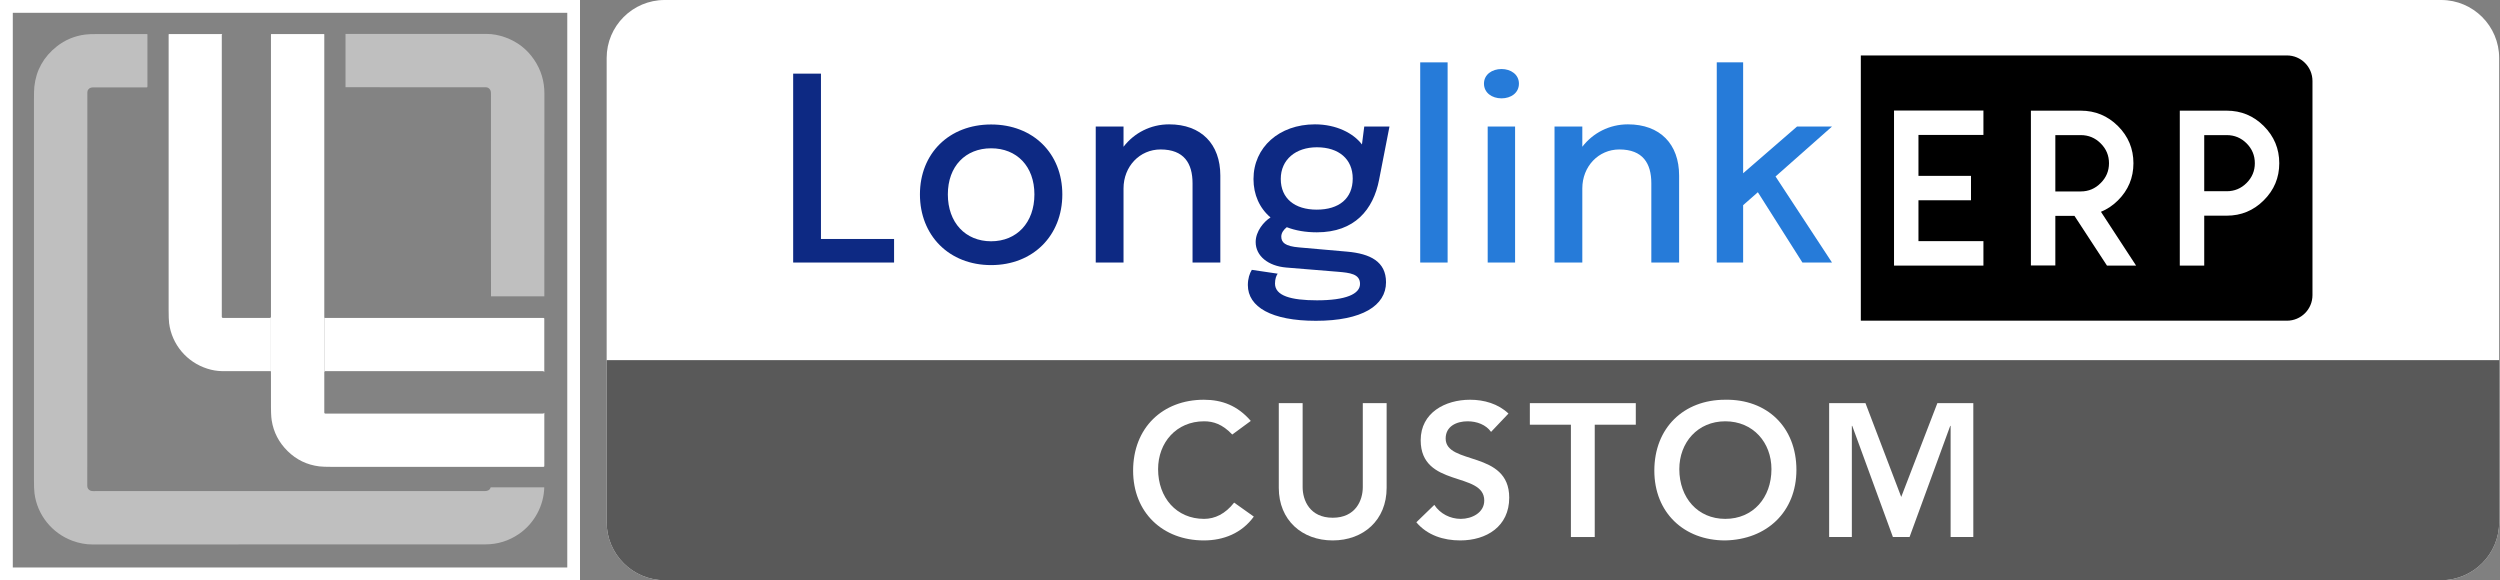
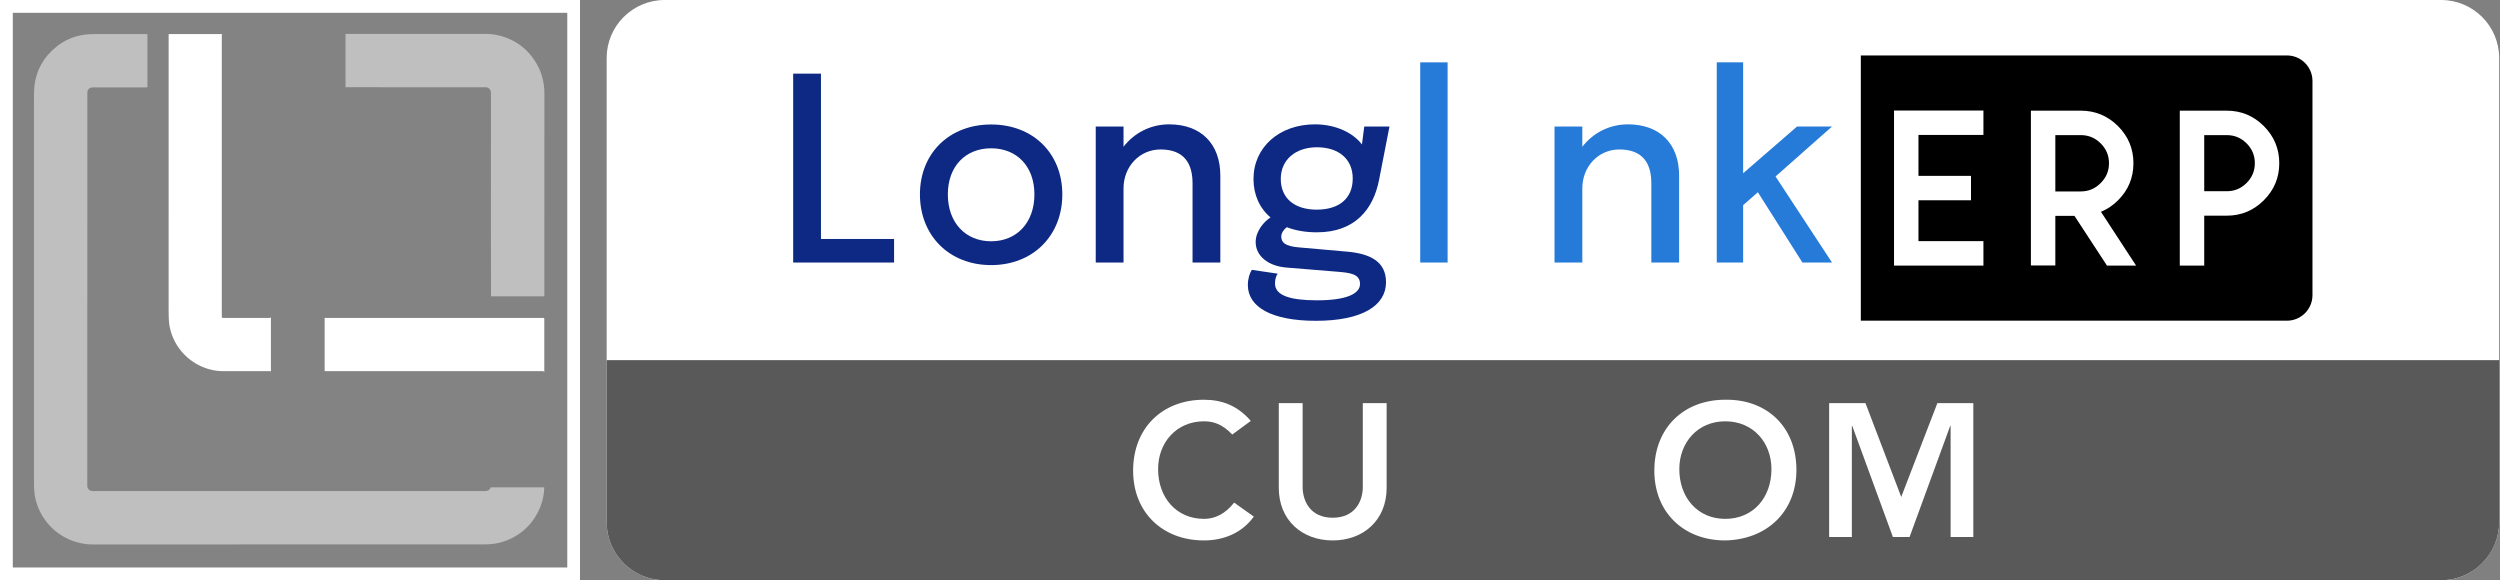
<svg xmlns="http://www.w3.org/2000/svg" width="100%" height="100%" viewBox="0 0 586 136" version="1.1" xml:space="preserve" style="fill-rule:evenodd;clip-rule:evenodd;stroke-linejoin:round;stroke-miterlimit:2;">
  <rect x="0" y="0" width="586" height="136" fill="#808080" stroke="none" />
  <g transform="matrix(0.757,0,0,1,142.201,0)">
    <path d="M586,13.6L586,122.4C586,129.906 577.953,136 568.042,136L17.958,136C8.047,136 0,129.906 0,122.4L0,13.6C0,6.094 8.047,0 17.958,0L568.042,0C577.953,0 586,6.094 586,13.6Z" style="fill:white;" />
  </g>
  <g transform="matrix(0.757,0,0,1,142.201,0)">
    <clipPath id="_clip1">
      <rect x="0" y="84.42" width="586" height="51.58" />
    </clipPath>
    <g clip-path="url(#_clip1)">
      <path d="M586,13.6L586,122.4C586,129.906 577.953,136 568.042,136L17.958,136C8.047,136 0,129.906 0,122.4L0,13.6C0,6.094 8.047,0 17.958,0L568.042,0C577.953,0 586,6.094 586,13.6Z" style="fill:rgb(89,89,89);" />
    </g>
  </g>
  <g transform="matrix(0.232,0,0,1,0,0)">
    <rect x="0" y="0" width="586" height="136" style="fill:white;" />
    <g transform="matrix(0.956,0,0,0.956,12.931,3.001)">
      <rect x="0" y="0" width="586" height="136" style="fill:rgb(89,89,89);fill-opacity:0.75;" />
    </g>
  </g>
  <g transform="matrix(0.94,0,0,0.94,21.959,12.41)">
    <g transform="matrix(2.063,0,0,2.217,-271.041,-15.822)">
      <path d="M215.931,30.711L228.128,30.711L228.128,28.061L219.29,28.061L219.29,9.464L215.931,9.464L215.931,30.711Z" style="fill:rgb(13,41,131);fill-rule:nonzero;" />
      <path d="M239.859,30.999C244.936,30.999 248.465,27.672 248.465,23.048C248.465,18.438 244.936,15.183 239.859,15.183C234.783,15.183 231.254,18.438 231.254,23.048C231.254,27.672 234.783,30.999 239.859,30.999ZM239.859,28.32C236.764,28.32 234.628,26.231 234.628,23.048C234.628,19.879 236.764,17.862 239.859,17.862C242.955,17.862 245.091,19.879 245.091,23.048C245.091,26.231 242.955,28.32 239.859,28.32Z" style="fill:rgb(13,41,131);fill-rule:nonzero;" />
      <path d="M252.504,30.711L255.863,30.711L255.863,22.371C255.863,19.893 257.828,17.992 260.336,17.992C263.184,17.992 264.205,19.562 264.205,21.794L264.205,30.711L267.564,30.711L267.564,20.93C267.564,17.387 265.258,15.168 261.373,15.168C259.144,15.168 257.147,16.133 255.863,17.689L255.863,15.413L252.504,15.413L252.504,30.711Z" style="fill:rgb(13,41,131);fill-rule:nonzero;" />
      <path d="M282.902,29.487L277.098,29.011C275.38,28.882 274.931,28.45 274.931,27.787C274.931,27.369 275.24,26.995 275.596,26.735C276.633,27.11 277.856,27.312 279.234,27.312C283.815,27.312 286.059,24.747 286.756,21.391L288.009,15.413L284.96,15.413L284.682,17.43C283.645,16.162 281.586,15.168 279.001,15.168C274.668,15.168 271.572,17.761 271.572,21.319C271.572,23.077 272.3,24.589 273.631,25.641C272.826,26.102 271.835,27.196 271.835,28.406C271.835,29.976 273.352,31.1 275.519,31.273L281.756,31.748C283.242,31.863 284.449,31.993 284.449,33.117C284.449,34.255 282.731,34.961 279.249,34.961C276.076,34.961 274.172,34.442 274.172,33.074C274.172,32.541 274.343,32.152 274.497,31.964L271.371,31.532C271.108,31.921 270.891,32.512 270.891,33.246C270.891,35.71 273.755,37.265 279.11,37.265C284.713,37.265 287.591,35.551 287.591,32.929C287.591,30.596 285.672,29.717 282.902,29.487ZM279.218,24.762C276.541,24.762 274.869,23.494 274.869,21.305C274.869,19.13 276.68,17.747 279.234,17.747C281.896,17.747 283.567,19.086 283.567,21.261C283.567,23.509 281.911,24.762 279.218,24.762Z" style="fill:rgb(13,41,131);fill-rule:nonzero;" />
      <rect x="291.724" y="8.196" width="3.312" height="22.515" style="fill:rgb(38,123,217);" />
-       <path d="M301.552,12.244C302.682,12.244 303.657,11.639 303.657,10.587C303.657,9.565 302.682,8.945 301.552,8.945C300.406,8.945 299.431,9.565 299.431,10.587C299.431,11.625 300.406,12.244 301.552,12.244ZM299.88,30.711L303.192,30.711L303.192,15.413L299.88,15.413L299.88,30.711Z" style="fill:rgb(38,123,217);fill-rule:nonzero;" />
      <path d="M307.959,30.711L311.318,30.711L311.318,22.371C311.318,19.893 313.284,17.992 315.791,17.992C318.639,17.992 319.66,19.562 319.66,21.794L319.66,30.711L323.019,30.711L323.019,20.93C323.019,17.387 320.713,15.168 316.828,15.168C314.599,15.168 312.603,16.133 311.318,17.689L311.318,15.413L307.959,15.413L307.959,30.711Z" style="fill:rgb(38,123,217);fill-rule:nonzero;" />
      <path d="M327.569,30.711L330.757,30.711L330.757,24.258L332.537,22.803L337.923,30.711L341.499,30.711L334.673,21.031L341.499,15.413L337.273,15.413L330.757,20.671L330.757,8.196L327.569,8.196L327.569,30.711Z" style="fill:rgb(38,123,217);fill-rule:nonzero;" />
    </g>
    <g transform="matrix(0.532,0,0,0.859,210.309,-17.415)">
      <path d="M632.719,98L432.984,98L432.984,21L632.719,21C639.323,21 644.685,24.321 644.685,28.413L644.685,90.587C644.685,94.679 639.323,98 632.719,98ZM460.002,55.952L460.002,44.066L490.452,44.066L490.452,37L448.547,37L448.547,82L490.452,82L490.452,74.904L460.002,74.904L460.002,63.048L484.629,63.048L484.629,55.952L460.002,55.952ZM548.356,82L562.006,82L545.54,66.389C548.531,65.62 551.188,64.516 553.511,63.078C558.347,60.101 560.765,56.504 560.765,52.286C560.765,48.087 558.347,44.49 553.511,41.494C548.674,38.518 542.868,37.03 536.09,37.03L512.704,37.03L512.704,81.97L524.159,81.97L524.159,67.572L533.131,67.572L548.356,82ZM524.159,44.125L536.09,44.125C539.718,44.125 542.82,44.924 545.397,46.52C548.006,48.117 549.311,50.039 549.311,52.286C549.311,54.533 548.006,56.455 545.397,58.051C542.82,59.668 539.718,60.476 536.09,60.476L524.159,60.476L524.159,44.125ZM604.495,37.03L582.493,37.03L582.493,82L593.947,82L593.947,67.512L604.495,67.512C611.272,67.512 617.063,66.024 621.868,63.048C626.704,60.072 629.122,56.484 629.122,52.286C629.122,48.087 626.704,44.49 621.868,41.494C617.063,38.518 611.272,37.03 604.495,37.03ZM593.947,44.125L604.495,44.125C608.122,44.125 611.224,44.924 613.802,46.52C616.379,48.117 617.668,50.039 617.668,52.286C617.668,54.513 616.379,56.425 613.802,58.022C611.224,59.618 608.122,60.417 604.495,60.417L593.947,60.417L593.947,44.125Z" />
    </g>
    <g transform="matrix(0.982,0,0,0.982,-28.102,-4.695)">
      <g transform="matrix(0.168,0,0,0.168,-4.755,-21.743)">
        <path d="M392.28,638.81C385.154,638.69 377.901,637.467 370.52,635.14C339.54,625.39 316.79,598.67 312.65,566.32C312.17,562.527 311.93,555.837 311.93,546.25C311.963,486.43 311.97,347.643 311.95,129.89C311.95,129.599 312.189,129.36 312.48,129.36L393.2,129.36C392.695,129.36 392.28,129.985 392.28,130.745L392.28,556.66C392.28,557.636 393.102,558.44 394.1,558.44L464.72,558.44C465.718,558.44 466.54,557.636 466.54,556.66L466.54,651.302C466.54,651.376 466.538,651.449 466.534,651.521C466.525,645.333 466.513,641.353 466.5,639.58C466.5,639.107 466.26,638.87 465.78,638.87C429.367,638.857 405.213,638.84 393.32,638.82C392.974,638.819 392.627,638.816 392.28,638.81ZM547.76,558.439C547.77,558.44 547.78,558.44 547.79,558.44L878.7,558.44C879.271,558.44 879.74,558.905 879.74,559.47L879.74,640.37C879.74,639.531 878.608,638.84 877.232,638.84L547.76,638.84L547.76,558.439Z" style="fill:white;" />
      </g>
      <g transform="matrix(0.168,0,0,0.168,-4.746,-21.752)">
-         <path d="M466.54,656.295L466.54,130.745C466.54,130.674 466.536,130.604 466.529,130.536L466.529,130.103C466.529,129.695 466.771,129.36 467.065,129.36L546.61,129.36C546.912,129.36 547.16,129.608 547.16,129.91L547.16,557.81C547.16,558.145 547.428,558.423 547.76,558.439L547.76,638.84L548.69,638.84C547.851,638.84 547.16,639.531 547.16,640.37L547.16,701.51C547.16,702.349 547.851,703.04 548.69,703.04L877.232,703.04C878.608,703.04 879.74,702.349 879.74,701.51L879.74,782.23C879.74,783.13 879.29,783.58 878.39,783.58C858.563,783.573 752.267,783.573 559.5,783.58C550.1,783.58 543.447,783.337 539.54,782.85C521.007,780.543 505.093,772.86 491.8,759.8C478.527,746.767 470.477,731.257 467.65,713.27C467.194,710.373 466.881,706.637 466.711,702.062C466.613,699.416 466.562,696.488 466.56,693.28C466.557,677.573 466.55,665.245 466.54,656.295Z" style="fill:white;" />
-       </g>
+         </g>
      <g transform="matrix(0.168,0,0,0.168,-4.755,-21.743)">
        <path d="M879.704,814.471C879.07,842.377 864.451,869.013 841.75,884.72C826.363,895.353 809.307,900.68 790.58,900.7C686.24,900.82 488.307,900.857 196.78,900.81C186.673,900.81 176.62,898.967 166.62,895.28C135.65,883.85 113.23,856.15 109.15,823.28C108.623,819.053 108.36,812.373 108.36,803.24C108.407,541.993 108.403,350.497 108.35,228.75C108.343,219.203 108.547,212.543 108.96,208.77C111.633,184.023 122.97,163.75 142.97,147.95C155.283,138.223 169.483,132.277 185.57,130.11C189.67,129.563 196.313,129.3 205.5,129.32C226.92,129.367 251.487,129.363 279.2,129.31C279.568,129.31 279.87,129.612 279.87,129.98L279.87,208.85C279.87,209.557 279.517,209.91 278.81,209.91C258.723,209.943 231.537,209.963 197.25,209.97C193.543,209.97 190.94,211.63 189.44,214.95C189.227,215.43 189.107,216.28 189.08,217.5C188.973,221.733 188.933,419.99 188.96,812.27C188.96,815.71 190.63,818.153 193.97,819.6C195.85,820.41 200.76,820.14 203.01,820.14L789.48,820.14C794.14,820.14 797.08,818.63 798.3,815.61C798.429,815.291 798.543,814.911 798.643,814.471L879.704,814.471Z" style="fill:rgb(191,191,191);" />
      </g>
      <g transform="matrix(0.168,0,0,0.168,-4.751,-21.781)">
        <path d="M799.177,526.033C799.017,489.916 798.991,388.972 799.1,223.2C799.1,220.43 799.28,216.41 798.22,214.35C796.7,211.41 794.21,209.95 791,209.95C699.403,209.992 628.828,209.985 579.273,209.934L579.273,129.33C627.383,129.355 698.339,129.362 792.14,129.35C801.753,129.343 811.41,131.12 821.11,134.68C839.19,141.3 853.573,152.477 864.26,168.21C874.807,183.717 880.017,200.98 879.89,220C879.741,241.554 879.702,343.565 879.774,526.033L799.177,526.033Z" style="fill:rgb(191,191,191);" />
      </g>
    </g>
    <g transform="matrix(1.938,0,0,0.842,-105.903,80.69)">
      <path d="M203.531,13.147C201.827,8.611 199.83,6.875 197.494,6.875C192.187,6.875 188.389,15.163 188.389,27.875C188.389,40.251 192.187,48.539 197.494,48.539C200.025,48.539 202.362,46.411 203.92,41.483L201.388,37.339C200.244,40.699 198.905,42.155 197.518,42.155C193.964,42.155 191.603,35.883 191.603,27.427C191.603,19.531 193.964,13.259 197.518,13.259C198.711,13.259 199.879,14.099 201.145,17.179L203.531,13.147Z" style="fill:white;fill-rule:nonzero;" />
      <path d="M221.009,7.883L217.942,7.883L217.942,32.747C217.942,36.667 217.017,41.819 214.071,41.819C211.126,41.819 210.201,36.667 210.201,32.747L210.201,7.883L207.133,7.883L207.133,32.971C207.133,42.547 210.128,48.539 214.071,48.539C218.015,48.539 221.009,42.547 221.009,32.971L221.009,7.883Z" style="fill:white;fill-rule:nonzero;" />
-       <path d="M236.686,10.963C235.347,8.051 233.546,6.875 231.744,6.875C228.555,6.875 225.391,10.683 225.391,18.859C225.391,33.027 233.57,28.043 233.57,36.723C233.57,40.363 231.963,42.155 230.551,42.155C229.188,42.155 227.898,40.643 227.143,38.011L224.831,43.163C226.243,47.027 228.336,48.539 230.478,48.539C233.862,48.539 236.783,44.395 236.783,35.883C236.783,21.771 228.604,26.307 228.604,18.355C228.604,14.715 230.016,13.259 231.428,13.259C232.621,13.259 233.789,14.267 234.446,16.395L236.686,10.963Z" style="fill:white;fill-rule:nonzero;" />
-       <path d="M244.719,47.531L247.786,47.531L247.786,14.267L253.069,14.267L253.069,7.883L239.437,7.883L239.437,14.267L244.719,14.267L244.719,47.531Z" style="fill:white;fill-rule:nonzero;" />
      <path d="M255.454,27.875C255.454,40.251 259.252,48.539 264.559,48.539C269.938,48.315 273.736,40.027 273.736,27.651C273.736,14.939 269.938,6.651 264.559,6.875C259.252,6.875 255.454,15.163 255.454,27.875ZM258.668,27.427C258.668,19.531 261.029,13.259 264.583,13.259C268.161,13.259 270.523,19.531 270.523,27.427C270.523,35.883 268.161,42.155 264.583,42.155C261.029,42.155 258.668,35.883 258.668,27.427Z" style="fill:white;fill-rule:nonzero;" />
      <path d="M277.947,47.531L280.868,47.531L280.868,14.603L280.917,14.603L286.151,47.531L288.293,47.531L293.527,14.603L293.576,14.603L293.576,47.531L296.497,47.531L296.497,7.883L291.872,7.883L287.222,35.659L282.621,7.883L277.947,7.883L277.947,47.531Z" style="fill:white;fill-rule:nonzero;" />
    </g>
  </g>
</svg>